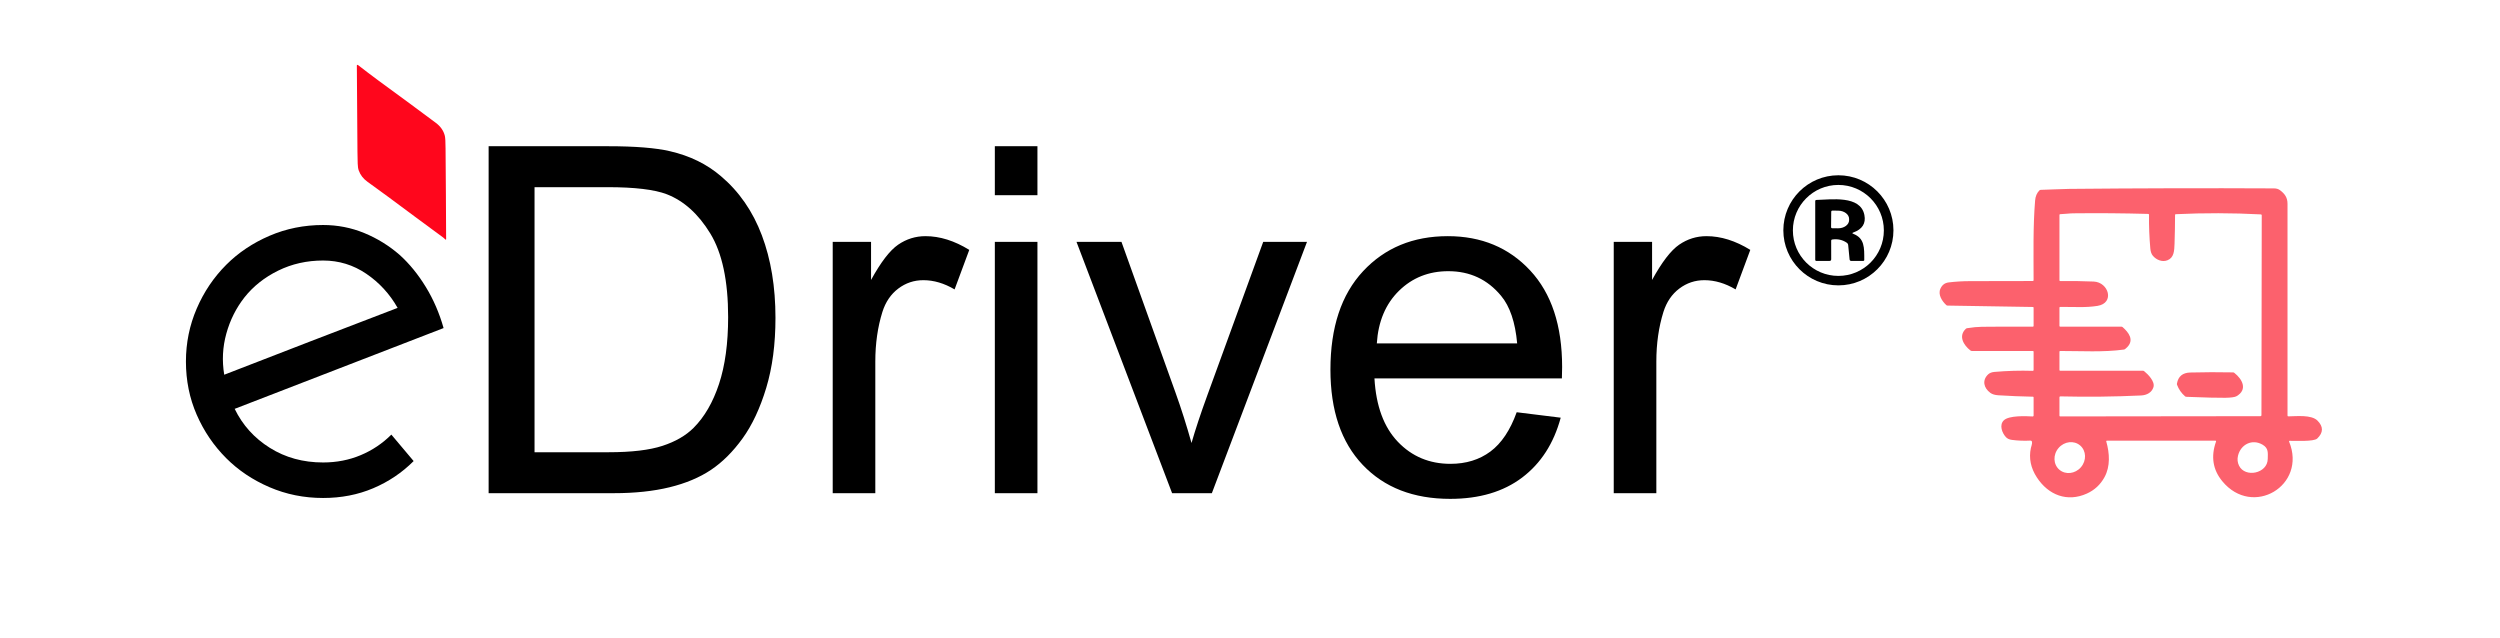
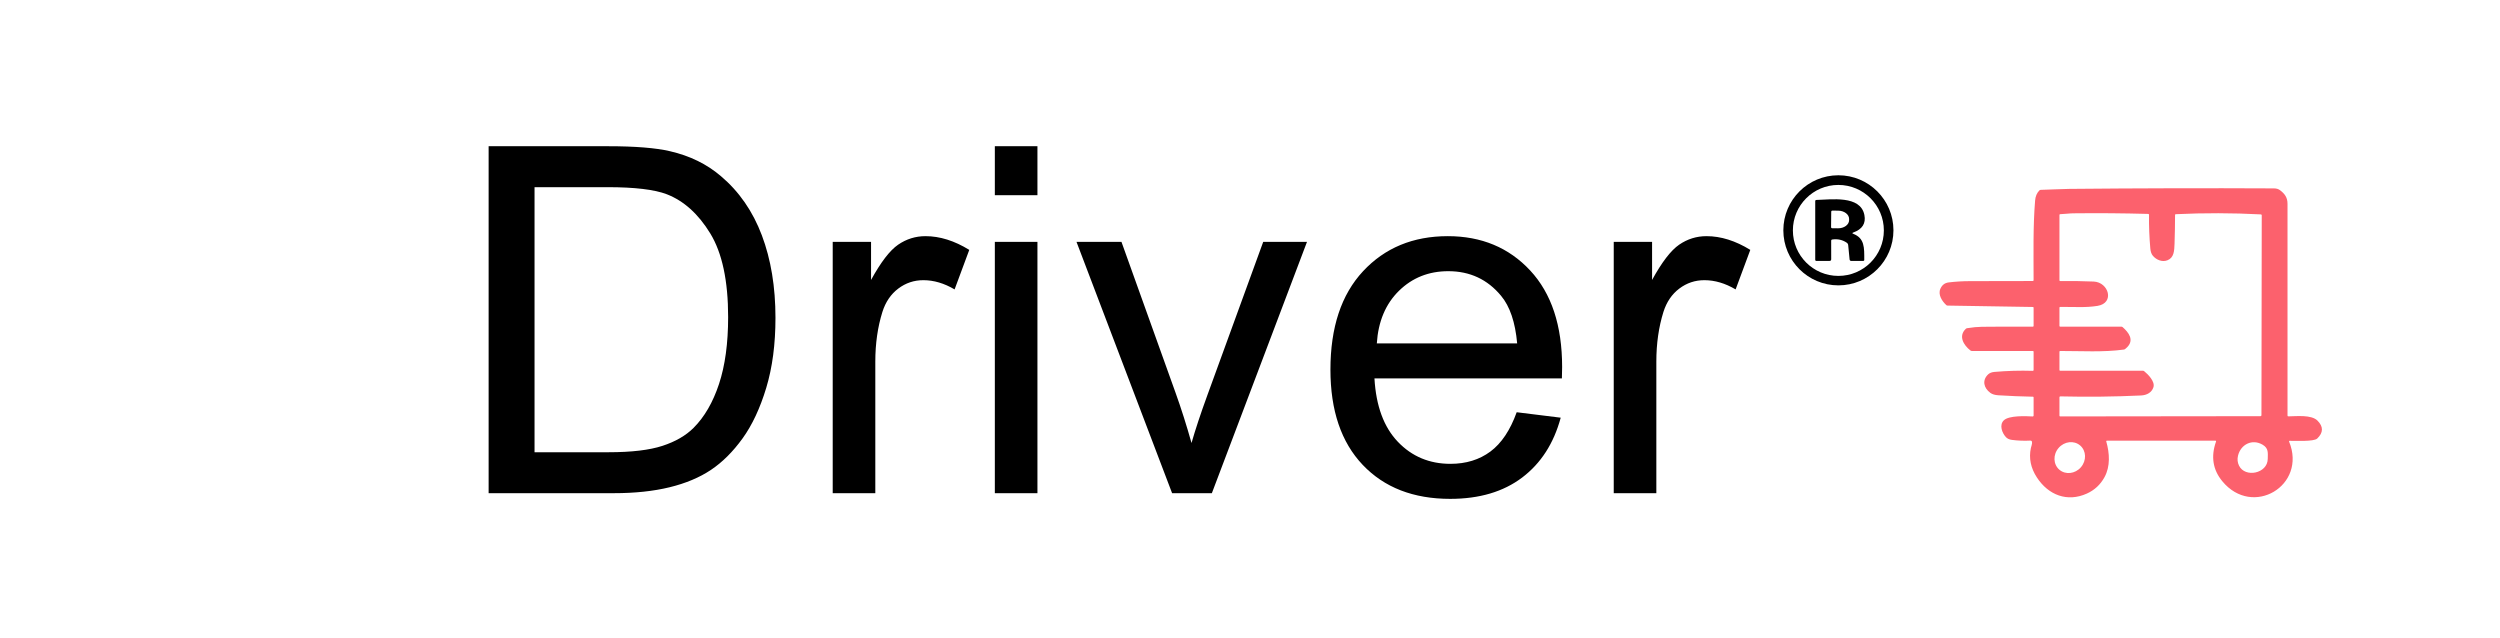
<svg xmlns="http://www.w3.org/2000/svg" viewBox="0 0 980 250">
  <g transform="matrix(1, 0, 0, 1, -39.319, 0.855)">
    <g transform="matrix(1, 0, 0, 1, -37.61, 0)">
      <path d="M 819.16 89.43 C 819.16 101.348 809.498 111.01 797.58 111.01 C 785.662 111.01 776 101.348 776 89.43 C 776 77.512 785.662 67.85 797.58 67.85 C 809.498 67.85 819.16 77.512 819.16 89.43 Z M 815.4 89.47 C 815.4 79.623 807.417 71.64 797.57 71.64 C 787.723 71.64 779.74 79.623 779.74 89.47 C 779.74 99.317 787.723 107.3 797.57 107.3 C 807.417 107.3 815.4 99.317 815.4 89.47 Z" style="" />
      <path d="M 794.75 93.57 L 794.76 100.75 C 794.76 101.203 794.533 101.43 794.08 101.43 L 789.01 101.44 C 788.67 101.44 788.5 101.27 788.5 100.93 L 788.5 78.03 C 788.5 77.697 788.663 77.527 788.99 77.52 C 794.62 77.41 806.24 75.57 807.77 83.43 C 808.417 86.723 806.963 89.01 803.41 90.29 C 802.95 90.457 802.947 90.627 803.4 90.8 C 807.88 92.53 807.73 96.23 807.72 101 C 807.72 101.28 807.58 101.42 807.3 101.42 L 802.61 101.44 C 802.282 101.441 802.006 101.186 801.97 100.85 L 801.42 95.23 C 801.382 94.85 801.177 94.506 800.86 94.29 C 799.193 93.157 797.317 92.733 795.23 93.02 C 794.903 93.06 794.743 93.243 794.75 93.57 Z M 794.77 82.14 L 794.71 88.18 C 794.71 88.423 794.907 88.62 795.15 88.62 L 797.42 88.64 C 799.811 88.662 801.763 87.238 801.78 85.46 L 801.78 84.98 C 801.797 83.201 799.872 81.742 797.48 81.72 L 795.21 81.7 C 794.967 81.7 794.77 81.897 794.77 82.14 Z" style="" />
    </g>
    <g transform="matrix(1, 0, 0, 1, 81.203, 0)">
-       <path d="M 84.775 101.27 C 90.962 101.27 96.604 102.999 101.7 106.456 C 106.794 109.914 110.889 114.373 113.984 119.832 C 102.519 124.199 91.144 128.567 79.862 132.934 C 68.578 137.302 57.296 141.67 46.014 146.037 C 45.103 140.578 45.375 135.21 46.833 129.932 C 48.288 124.654 50.654 119.924 53.93 115.737 C 57.386 111.37 61.8 107.867 67.169 105.228 C 72.536 102.59 78.405 101.27 84.775 101.27 Z M 120.262 179.886 L 111.527 169.513 C 108.069 172.971 104.064 175.654 99.516 177.565 C 94.966 179.476 90.053 180.432 84.775 180.432 C 76.95 180.432 69.989 178.521 63.894 174.699 C 57.796 170.878 53.202 165.784 50.108 159.413 C 63.756 154.136 77.405 148.859 91.054 143.581 C 104.703 138.304 118.351 133.026 132 127.748 C 130.362 121.925 128.042 116.556 125.039 111.643 C 122.036 106.729 118.625 102.544 114.803 99.086 C 110.616 95.446 105.975 92.581 100.881 90.487 C 95.785 88.395 90.416 87.348 84.775 87.348 C 77.314 87.348 70.308 88.759 63.756 91.579 C 57.205 94.401 51.564 98.176 46.833 102.907 C 41.919 107.821 38.052 113.553 35.231 120.104 C 32.409 126.656 31 133.573 31 140.851 C 31 148.313 32.409 155.274 35.231 161.733 C 38.052 168.194 41.919 173.881 46.833 178.794 C 51.564 183.526 57.205 187.302 63.756 190.123 C 70.308 192.945 77.314 194.353 84.775 194.353 C 91.873 194.353 98.425 193.081 104.43 190.532 C 110.435 187.984 115.712 184.436 120.262 179.886 Z" style="" />
-       <path fill="#ff061c" d="M 132.773 57.359 C 132.828 69.214 133 81.066 133 92.922 C 132.998 93.055 132.856 93.136 132.744 93.07 C 132.734 93.065 132.726 93.058 132.718 93.052 C 132.439 92.806 132.195 92.513 131.901 92.299 C 128.229 89.623 124.573 86.926 120.933 84.207 C 113.008 78.291 106.752 73.688 102.167 70.4 C 100.519 69.219 99.379 67.747 98.747 65.981 C 98.504 65.304 98.365 64.4 98.334 63.273 C 98.256 60.564 98.211 57.265 98.2 53.374 C 98.172 43.841 98.105 34.327 98 24.834 C 97.999 24.63 98.218 24.503 98.395 24.603 C 98.405 24.608 98.414 24.614 98.423 24.622 C 101.008 26.596 103.583 28.617 106.199 30.523 C 113.813 36.072 121.396 41.66 128.948 47.293 C 130.816 48.685 131.997 50.387 132.494 52.398 C 132.669 53.107 132.762 54.761 132.773 57.359 Z" style="" />
      <path d="M 149.658 192.472 L 149.658 56.466 L 196.509 56.466 Q 212.373 56.466 220.723 58.414 Q 232.412 61.105 240.669 68.156 Q 251.431 77.247 256.765 91.395 Q 262.1 105.543 262.1 123.727 Q 262.1 139.22 258.481 151.188 Q 254.863 163.156 249.204 170.995 Q 243.545 178.834 236.819 183.334 Q 230.093 187.833 220.583 190.153 Q 211.074 192.472 198.735 192.472 Z M 167.656 176.422 L 196.694 176.422 Q 210.146 176.422 217.8 173.917 Q 225.454 171.412 230 166.867 Q 236.401 160.465 239.973 149.657 Q 243.545 138.849 243.545 123.449 Q 243.545 102.111 236.541 90.653 Q 229.536 79.196 219.517 75.299 Q 212.28 72.516 196.23 72.516 L 167.656 72.516 Z M 284.539 192.472 L 284.539 93.947 L 299.568 93.947 L 299.568 108.883 Q 305.32 98.4 310.191 95.06 Q 315.061 91.72 320.906 91.72 Q 329.348 91.72 338.069 97.101 L 332.317 112.594 Q 326.194 108.976 320.071 108.976 Q 314.597 108.976 310.237 112.269 Q 305.877 115.563 304.021 121.408 Q 301.238 130.314 301.238 140.89 L 301.238 192.472 Z M 348.092 75.67 L 348.092 56.466 L 364.791 56.466 L 364.791 75.67 Z M 348.092 192.472 L 348.092 93.947 L 364.791 93.947 L 364.791 192.472 Z M 417.58 192.472 L 380.1 93.947 L 397.727 93.947 L 418.879 152.951 Q 422.312 162.506 425.188 172.804 Q 427.414 165.011 431.403 154.064 L 453.298 93.947 L 470.461 93.947 L 433.166 192.472 Z M 552.658 160.743 L 569.914 162.877 Q 565.832 177.999 554.792 186.349 Q 543.752 194.699 526.589 194.699 Q 504.973 194.699 492.309 181.386 Q 479.646 168.073 479.646 144.044 Q 479.646 119.181 492.448 105.451 Q 505.251 91.72 525.661 91.72 Q 545.422 91.72 557.946 105.172 Q 570.471 118.624 570.471 143.024 Q 570.471 144.508 570.378 147.477 L 496.901 147.477 Q 497.829 163.712 506.086 172.34 Q 514.343 180.968 526.682 180.968 Q 535.866 180.968 542.36 176.144 Q 548.854 171.32 552.658 160.743 Z M 497.829 133.746 L 552.844 133.746 Q 551.73 121.315 546.535 115.099 Q 538.557 105.451 525.847 105.451 Q 514.343 105.451 506.503 113.151 Q 498.664 120.851 497.829 133.746 Z M 590.701 192.472 L 590.701 93.947 L 605.731 93.947 L 605.731 108.883 Q 611.483 98.4 616.353 95.06 Q 621.224 91.72 627.069 91.72 Q 635.511 91.72 644.232 97.101 L 638.48 112.594 Q 632.357 108.976 626.234 108.976 Q 620.76 108.976 616.4 112.269 Q 612.039 115.563 610.184 121.408 Q 607.401 130.314 607.401 140.89 L 607.401 192.472 Z" />
    </g>
  </g>
  <g transform="matrix(0.596, 0, 0, 0.596, 696.263, -7.575)">
    <path fill="#fc616d" d="M 217.122 303.129 C 219.312 310.879 219.842 319.459 215.932 326.579 C 213.238 331.485 209.368 335.075 204.322 337.349 C 191.502 343.129 179.072 338.409 171.452 326.709 C 167.418 320.522 166.105 314.085 167.512 307.399 C 167.722 306.389 168.452 304.749 168.272 303.389 C 168.204 302.857 167.737 302.468 167.202 302.499 C 163.082 302.719 159.012 302.562 154.992 302.029 C 153.318 301.809 152.022 301.202 151.102 300.209 C 148.452 297.369 146.642 292.159 149.712 289.179 C 153.102 285.879 164.282 286.369 168.722 286.629 C 169.041 286.652 169.312 286.394 169.312 286.069 L 169.312 274.069 C 169.312 273.782 169.165 273.635 168.872 273.629 C 161.258 273.482 153.662 273.169 146.082 272.689 C 143.862 272.549 142.132 272.029 140.892 271.129 C 136.542 267.979 135.252 262.859 139.412 258.939 C 140.392 258.012 141.798 257.472 143.632 257.319 C 151.992 256.592 160.365 256.359 168.752 256.619 C 169.125 256.632 169.312 256.449 169.312 256.069 L 169.312 244.059 C 169.312 243.725 169.145 243.559 168.812 243.559 L 128.762 243.559 C 128.388 243.559 128.052 243.445 127.752 243.219 C 123.332 239.809 119.612 233.769 124.732 228.979 C 124.972 228.759 125.252 228.622 125.572 228.569 C 129.192 227.989 132.438 227.682 135.312 227.649 C 142.872 227.542 154.028 227.519 168.782 227.579 C 169.135 227.579 169.312 227.402 169.312 227.049 L 169.312 215.099 C 169.312 214.785 169.155 214.625 168.842 214.619 L 112.732 213.699 C 112.416 213.699 112.113 213.581 111.882 213.369 C 109.062 210.789 106.262 206.439 108.022 202.589 C 109.102 200.219 110.772 198.769 113.542 198.449 C 118.115 197.909 122.705 197.632 127.312 197.619 C 141.132 197.592 154.952 197.565 168.772 197.539 C 169.125 197.539 169.302 197.362 169.302 197.009 C 169.302 179.489 168.882 161.979 170.302 144.569 C 170.528 141.809 171.465 139.605 173.112 137.959 C 173.365 137.712 173.672 137.585 174.032 137.579 C 180.272 137.459 186.772 137.009 192.742 136.949 C 237.642 136.509 282.542 136.399 327.442 136.619 C 329.015 136.632 330.318 137.022 331.352 137.789 C 334.432 140.089 336.312 142.569 336.312 146.719 C 336.312 193.159 336.312 239.595 336.312 286.029 C 336.312 286.382 336.488 286.559 336.842 286.559 C 342.152 286.509 352.002 285.329 356.032 289.369 C 359.978 293.322 359.922 297.242 355.862 301.129 C 353.542 303.339 341.232 302.539 337.752 302.649 C 337.352 302.662 337.228 302.855 337.382 303.229 C 349.162 332.069 313.382 353.449 293.412 329.219 C 287.192 321.665 285.815 312.985 289.282 303.179 C 289.428 302.765 289.282 302.559 288.842 302.559 L 217.552 302.559 C 217.158 302.559 217.015 302.749 217.122 303.129 Z M 230.842 241.089 C 229.882 242.049 229.208 242.555 228.822 242.609 C 215.212 244.489 200.582 243.539 186.822 243.559 C 186.482 243.559 186.312 243.729 186.312 244.069 L 186.312 256.059 C 186.312 256.392 186.478 256.559 186.812 256.559 L 241.262 256.559 C 241.528 256.559 241.768 256.642 241.982 256.809 C 244.622 258.909 249.272 263.679 248.142 267.349 C 247.062 270.859 243.762 272.639 239.992 272.819 C 222.338 273.645 204.645 273.845 186.912 273.419 C 186.512 273.412 186.312 273.609 186.312 274.009 L 186.312 286.079 C 186.312 286.425 186.485 286.599 186.832 286.599 L 318.552 286.439 C 318.896 286.433 319.172 286.157 319.172 285.819 L 319.362 154.329 C 319.362 153.942 319.168 153.739 318.782 153.719 C 300.128 152.745 281.475 152.702 262.822 153.589 C 262.508 153.602 262.352 153.769 262.352 154.089 C 262.332 160.369 262.218 166.649 262.012 172.929 C 261.852 177.719 261.662 182.169 257.352 183.889 C 253.932 185.259 250.092 183.659 247.802 180.989 C 246.842 179.875 246.268 178.285 246.082 176.219 C 245.415 168.772 245.128 161.342 245.222 153.929 C 245.227 153.651 245.01 153.42 244.732 153.409 C 228.338 152.949 211.918 152.815 195.472 153.009 C 192.742 153.039 189.712 153.499 186.792 153.579 C 186.472 153.585 186.312 153.749 186.312 154.069 L 186.312 197.049 C 186.312 197.402 186.485 197.575 186.832 197.569 C 194.165 197.475 201.492 197.582 208.812 197.889 C 218.722 198.299 222.822 212.049 211.352 213.889 C 203.472 215.149 197.042 214.519 186.802 214.579 C 186.475 214.579 186.312 214.745 186.312 215.079 L 186.312 227.059 C 186.312 227.392 186.478 227.559 186.812 227.559 L 227.032 227.559 C 227.345 227.559 227.622 227.662 227.862 227.869 C 231.902 231.399 235.592 236.309 230.842 241.089 Z M 186.231 321.627 C 190.286 325.128 196.646 324.407 200.435 320.017 C 204.224 315.627 204.008 309.231 199.953 305.73 C 195.897 302.23 189.538 302.951 185.749 307.341 C 181.96 311.73 182.176 318.127 186.231 321.627 L 186.231 321.627 Z M 319.942 305.209 C 313.052 301.139 305.522 305.029 303.752 312.419 C 303.192 314.752 303.415 316.942 304.422 318.989 C 308.472 327.189 323.192 324.109 323.312 314.569 C 323.372 310.559 323.942 307.569 319.942 305.209 Z" />
-     <path fill="#fc616d" d="M 263.682 265.859 C 263.571 265.571 263.543 265.259 263.602 264.959 C 264.428 260.272 267.332 257.859 272.312 257.719 C 281.692 257.472 291.078 257.445 300.472 257.639 C 300.792 257.645 301.075 257.745 301.322 257.939 C 306.702 262.179 310.212 268.949 302.802 273.289 C 301.708 273.929 299.212 274.282 295.312 274.349 C 290.832 274.415 282.312 274.199 269.752 273.699 C 269.418 273.685 269.128 273.569 268.882 273.349 C 266.515 271.282 264.782 268.785 263.682 265.859 Z" />
  </g>
</svg>